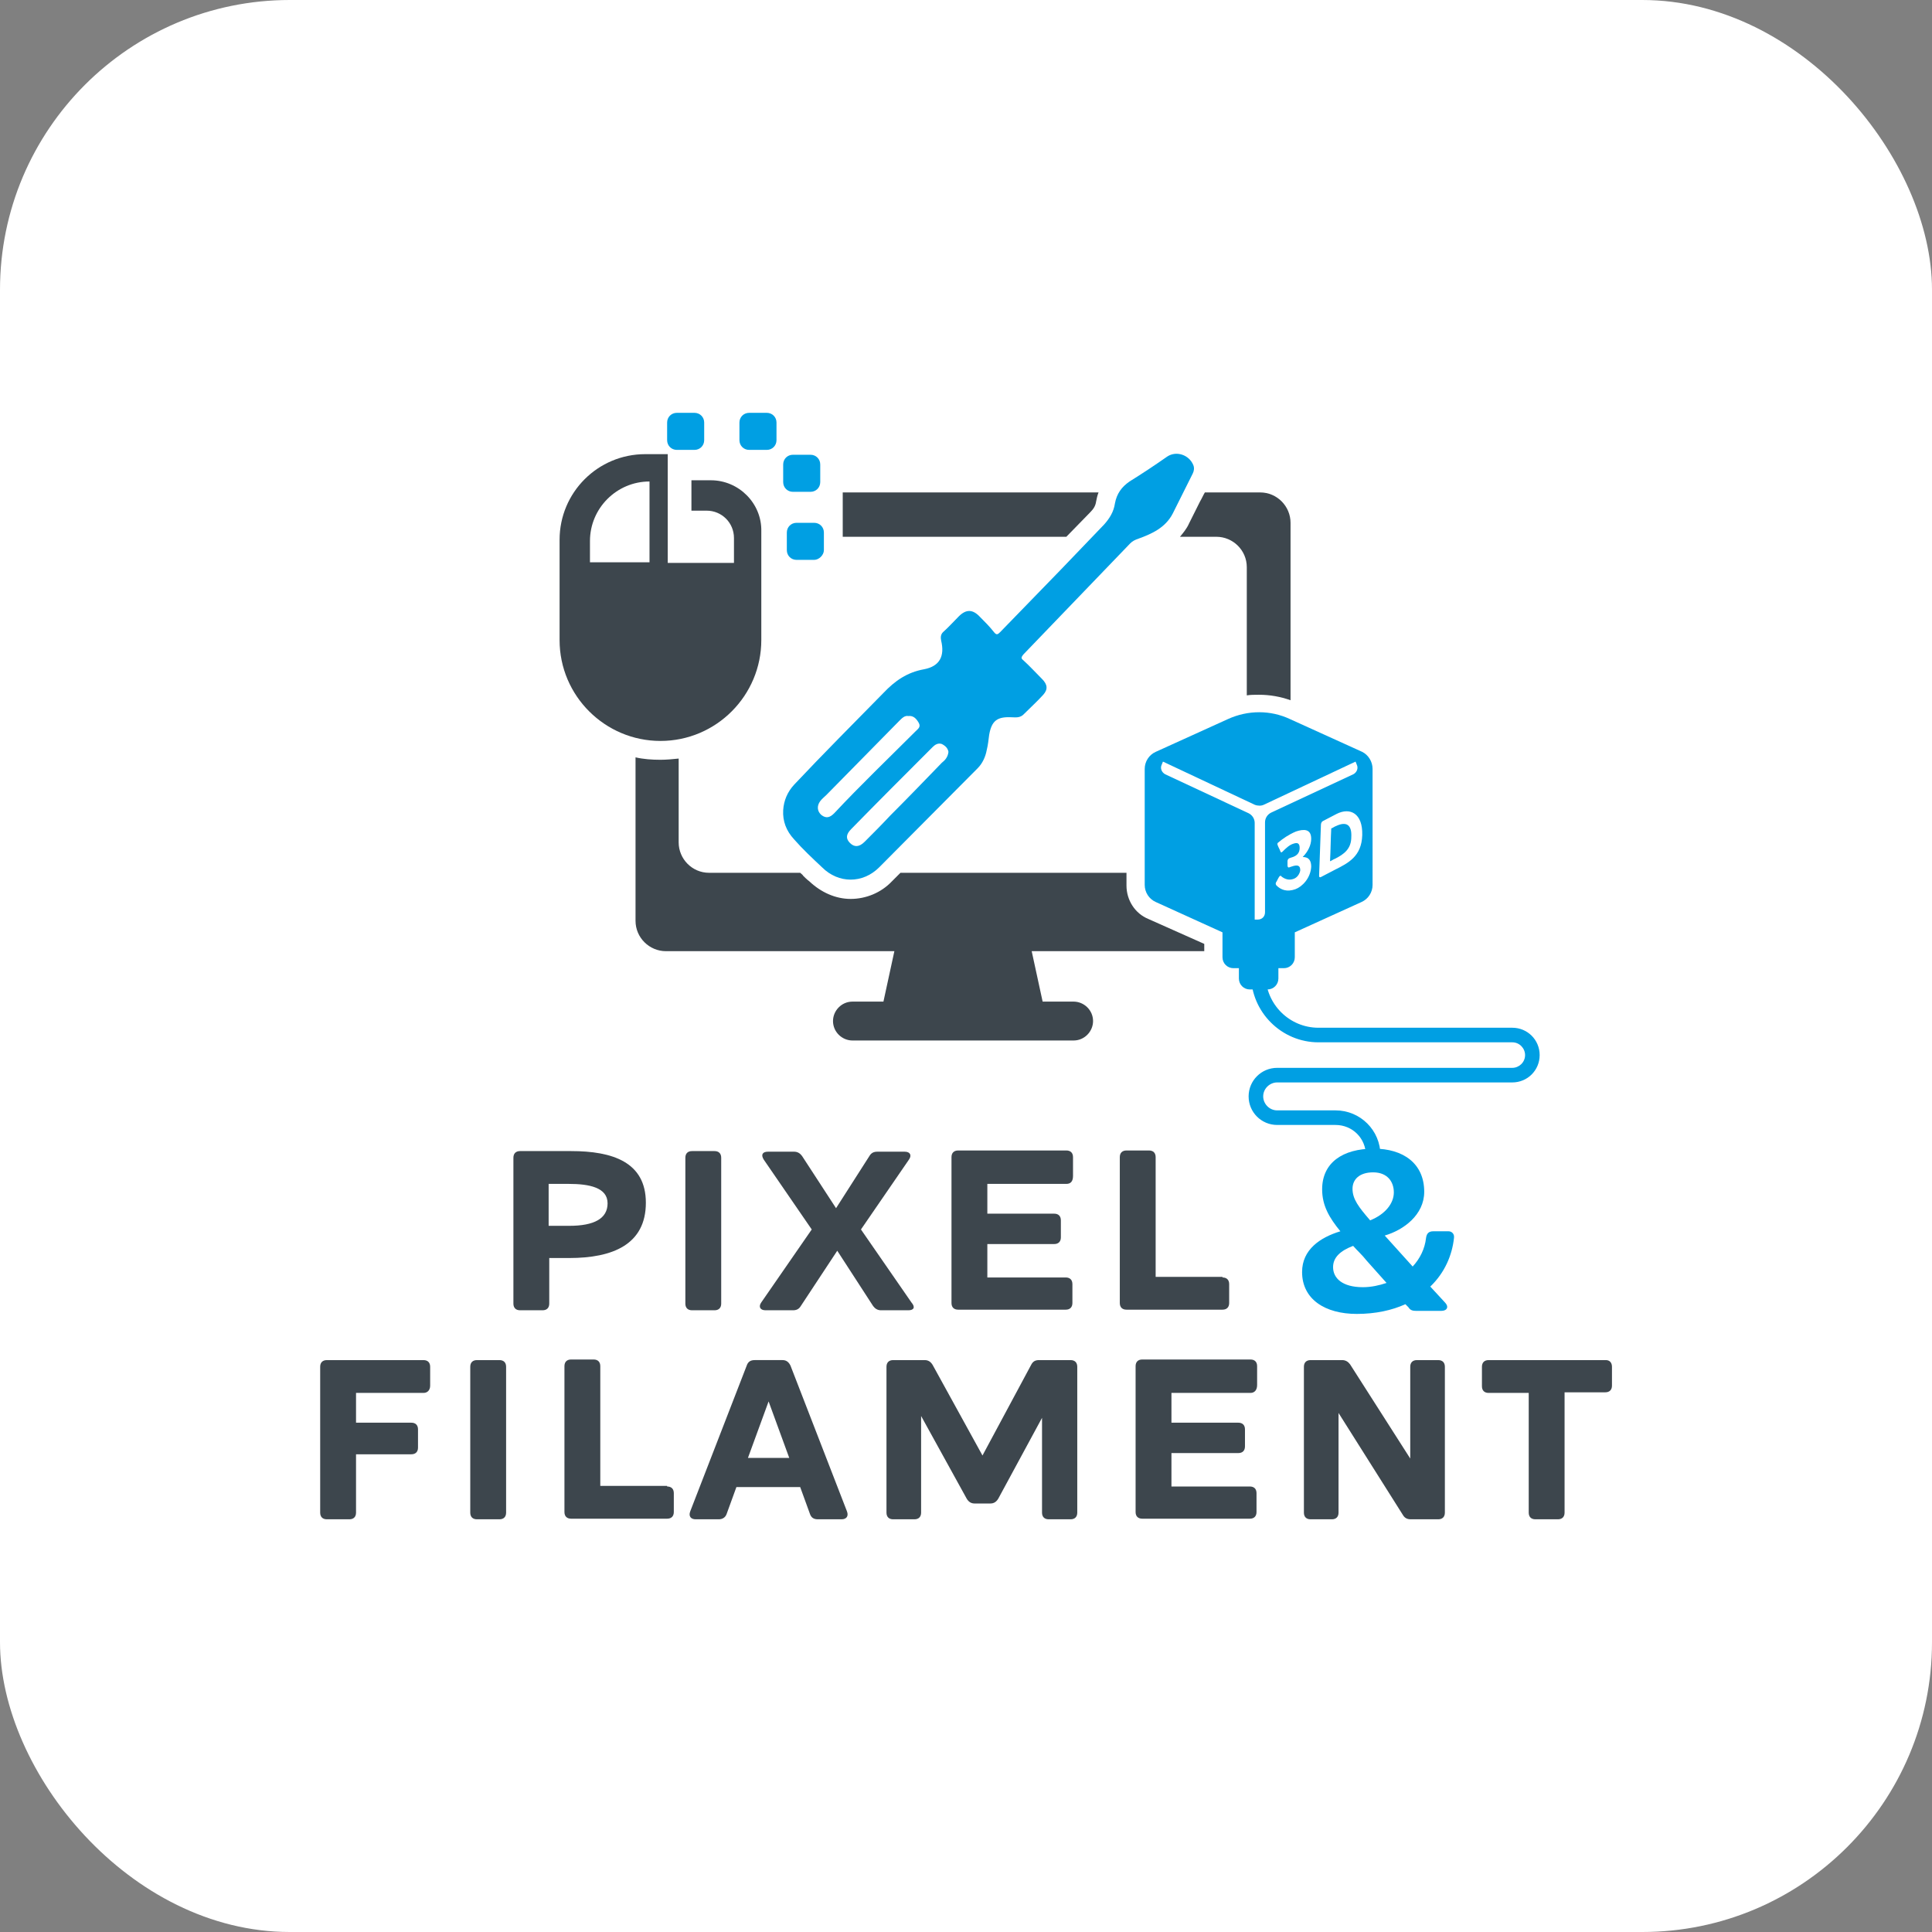
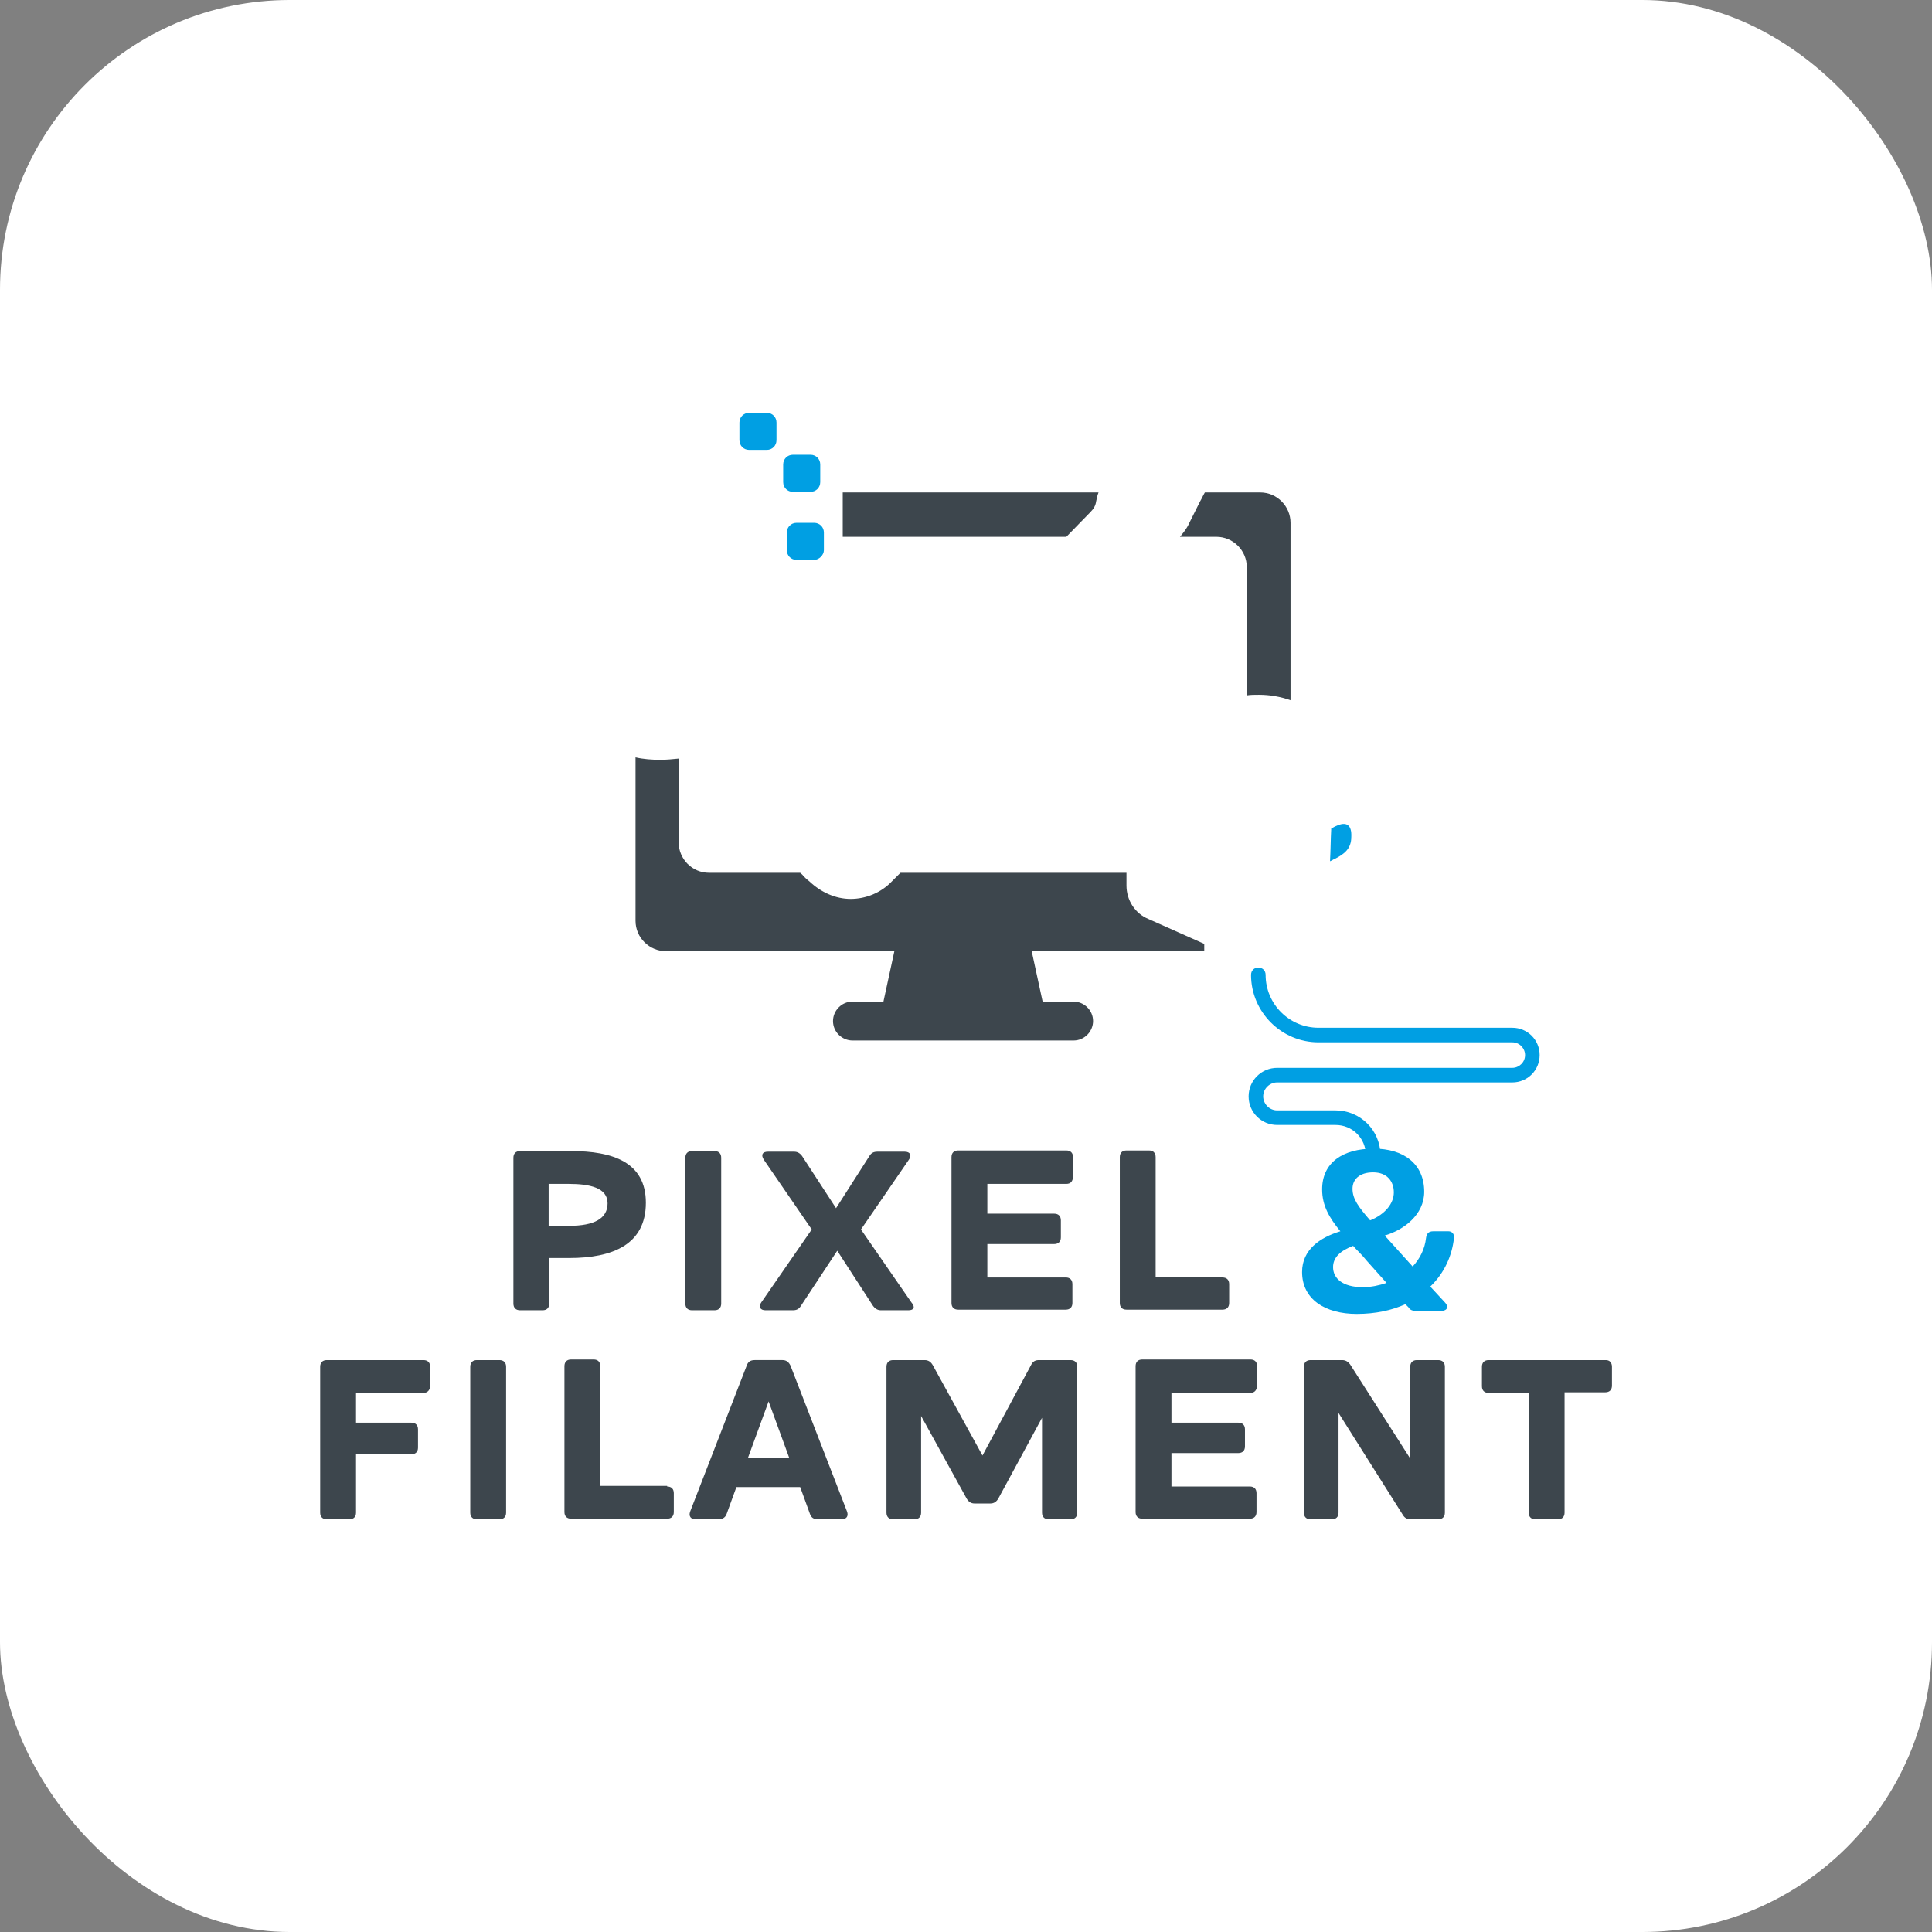
<svg xmlns="http://www.w3.org/2000/svg" version="1.1" width="1000" height="1000">
  <rect width="100%" height="100%" fill="#808080" stroke="none" />
  <g clip-path="url(#SvgjsClipPath1138)">
    <rect width="1000" height="1000" fill="#ffffff" />
    <g transform="matrix(3.145,0,0,3.145,150,197.956)">
      <svg version="1.1" width="222.6" height="192.1">
        <svg version="1.1" id="Calque_1" x="0px" y="0px" viewBox="0 0 222.6 192.1" enable-background="new 0 0 222.6 192.1" xml:space="preserve">
          <g>
            <g>
              <g>
                <path fill="#3D464D" d="M91,18.2c0,0,0-0.1,0-0.1h42.1c-0.2,0.5-0.3,1-0.4,1.5c-0.1,0.7-0.4,1.2-1,1.8c-1.3,1.3-2.6,2.7-3.9,4H91     V18.2z" />
                <path fill="#3D464D" d="M150.5,93.6h-28.4l1.8,8.3h5.1c1.7,0,3.2,1.4,3.2,3.2c0,1.7-1.4,3.2-3.2,3.2H92.6c-1.7,0-3.2-1.4-3.2-3.2     c0-1.7,1.4-3.2,3.2-3.2h5.1l1.8-8.3H61.9c-2.7,0-5-2.2-5-5V61.7c1.3,0.3,2.7,0.4,4.1,0.4c1,0,2-0.1,3-0.2v13.8c0,2.7,2.2,5,5,5     H84c0.2,0.2,0.4,0.3,0.5,0.5c0.3,0.3,0.6,0.6,1,0.9c1.9,1.8,4.3,2.9,6.8,2.9c2.5,0,5-1,6.8-2.9c0.5-0.5,0.9-0.9,1.4-1.4h37.2v2.1     c0,2.4,1.4,4.6,3.6,5.5l9.2,4.1V93.6z" />
                <path fill="#3D464D" d="M149.8,19.6c-0.6,1.2-1.2,2.4-1.8,3.6c-0.4,0.9-1,1.6-1.5,2.2h6c2.7,0,5,2.2,5,5v21.1     c0.6-0.1,1.3-0.1,2-0.1c1.8,0,3.5,0.3,5.2,0.9V23.1c0-2.7-2.2-5-5-5h-9.1C150.3,18.6,150.1,19.1,149.8,19.6z" />
              </g>
-               <path fill="#009FE3" d="M118.7,55.1c-2.3-0.1-3.2,0.6-3.6,2.9c-0.1,0.8-0.2,1.7-0.4,2.5c-0.2,1.1-0.7,2.2-1.5,3    C107.7,69,102.4,74.4,97,79.8c-2.7,2.7-6.7,2.7-9.4,0c-1.6-1.5-3.2-3-4.6-4.6c-1.3-1.4-1.9-3-1.8-4.8c0.1-1.6,0.7-3,1.8-4.2    c4.8-5.1,9.8-10.1,14.7-15.1c1.9-2,3.9-3.4,6.7-3.9c2.6-0.5,3.4-2.2,2.8-4.7c-0.1-0.5-0.1-1,0.3-1.4c0.9-0.8,1.7-1.7,2.6-2.6    c1.2-1.2,2.3-1.2,3.5,0.1c0.8,0.8,1.6,1.6,2.3,2.5c0.4,0.5,0.6,0.4,1,0c3.3-3.4,6.7-6.9,10-10.3c2.4-2.5,4.7-4.9,7.1-7.4    c0.9-1,1.6-2.1,1.8-3.5c0.3-1.6,1.1-2.7,2.4-3.6c2.1-1.3,4.2-2.7,6.2-4.1c1.5-1,3.6-0.3,4.3,1.4c0.2,0.5,0.1,1-0.1,1.4    c-1.1,2.2-2.2,4.4-3.3,6.6c-1.2,2.3-3.4,3.3-5.6,4.1c-0.6,0.2-1,0.4-1.4,0.8c-5.9,6.1-11.7,12.2-17.6,18.3c-0.3,0.4-0.4,0.6,0,0.9    c1.1,1,2.1,2.1,3.1,3.1c0.9,0.9,1,1.7,0.2,2.6c-1,1.1-2.1,2.1-3.1,3.1C120.2,55.3,119.4,55.1,118.7,55.1z M108.4,60.8    c-0.1-0.6-0.5-1-1.1-1.3c-0.6-0.2-1.1,0.1-1.5,0.5c-4.5,4.5-9,9-13.4,13.5c-0.9,0.9-0.9,1.6-0.2,2.3c0.7,0.7,1.5,0.7,2.4-0.2    c1.4-1.4,2.8-2.8,4.2-4.3c2.9-2.9,5.7-5.8,8.5-8.7C107.8,62.2,108.3,61.7,108.4,60.8z M101.8,54.9c-0.6-0.1-1,0.3-1.5,0.8    c-4,4.1-8,8.1-12,12.2c-0.3,0.3-0.7,0.6-1,1c-0.6,0.8-0.5,1.7,0.2,2.3c0.8,0.6,1.4,0.4,2.1-0.3c4.3-4.6,8.9-9,13.4-13.5    c0.4-0.4,0.9-0.7,0.5-1.4C103.1,55.3,102.6,54.8,101.8,54.9z" />
              <g>
                <path fill="#009FE3" d="M172.2,73c-0.3,0.1-0.5,0.3-0.8,0.4c-0.1,1.8-0.1,3.6-0.2,5.4c0.3-0.1,0.5-0.3,0.8-0.4     c1.6-0.8,2.7-1.7,2.7-3.6C174.8,72.8,173.9,72.2,172.2,73z" />
-                 <path fill="#009FE3" d="M176.5,60.8l-11.9-5.4c-3.2-1.5-6.9-1.5-10.2,0l-11.9,5.4c-1.1,0.5-1.8,1.6-1.8,2.8v19.1     c0,1.2,0.7,2.3,1.8,2.8l11,5v4.1c0,1,0.8,1.8,1.8,1.8h0.9v1.7c0,1,0.8,1.8,1.8,1.8h2.9c1,0,1.8-0.8,1.8-1.8v-1.7h0.9     c1,0,1.8-0.8,1.8-1.8v-4.1l11-5c1.1-0.5,1.8-1.6,1.8-2.8V63.6C178.2,62.4,177.5,61.3,176.5,60.8z M161.5,70.8     c-0.6,0.3-1,0.9-1,1.6v14.8c0,0.7-0.5,1.2-1.2,1.2h-0.5V72.5c0-0.7-0.4-1.3-1-1.6l-13.7-6.4c-0.6-0.3-0.9-1-0.6-1.6l0.2-0.5     l15.1,7.1c0.5,0.2,1.1,0.2,1.5,0l15.1-7.1l0.2,0.5c0.3,0.6,0,1.3-0.6,1.6L161.5,70.8z M168.1,79.7c-0.1,1.9-1.5,3.3-2.6,3.7     c-1.4,0.5-2.4,0.1-3.1-0.6c-0.1-0.1-0.2-0.3-0.1-0.5c0.2-0.3,0.3-0.6,0.5-0.9c0.1-0.2,0.3-0.3,0.4-0.1c0.5,0.4,1.2,0.7,2,0.4     c0.6-0.2,1-0.8,1.1-1.4c0-0.8-0.4-1-1.5-0.6c-0.1,0-0.2,0.1-0.3,0.1c-0.2,0.1-0.3-0.1-0.3-0.3c0-0.2,0-0.5,0-0.7     c0-0.2,0.1-0.4,0.3-0.5c0.1,0,0.2-0.1,0.3-0.1c1.1-0.3,1.4-0.9,1.4-1.6c0-0.8-0.4-0.9-1-0.7c-0.7,0.2-1.3,0.8-1.8,1.3     c-0.2,0.2-0.3,0.2-0.4-0.1c-0.1-0.3-0.3-0.6-0.4-0.9c-0.1-0.2-0.1-0.4,0.1-0.5c0.7-0.6,1.7-1.3,2.9-1.8c1.2-0.4,2.5-0.5,2.5,1.2     c0,1-0.5,2.1-1.4,3C167.8,78.1,168.1,78.8,168.1,79.7z M172,80.2c-0.8,0.4-1.5,0.8-2.3,1.2c-0.2,0.1-0.3,0-0.3-0.2     c0.1-2.8,0.2-5.6,0.3-8.4c0-0.2,0.1-0.5,0.3-0.6c0.8-0.4,1.5-0.8,2.3-1.2c2.2-1.1,4.3-0.1,4.2,3.5C176.4,78,174.2,79.1,172,80.2z     " />
              </g>
              <g>
                <g>
-                   <path fill="#3D464D" d="M69.3,16.1h-3.2v5h2.5c2.5,0,4.5,2,4.5,4.5v4.1H62.2V11.8h-3.7c-7.8,0-14.1,6.3-14.1,14.1v16.5      c0,9.2,7.5,16.6,16.6,16.6h0c9.2,0,16.6-7.5,16.6-16.6V24.5C77.7,19.9,73.9,16.1,69.3,16.1z M59.2,29.6h-9.8v-3.5      c0-5.4,4.4-9.8,9.8-9.8l0,0V29.6z" />
-                   <path fill="#009FE3" d="M66.6,11.1h-2.9c-0.9,0-1.6-0.7-1.6-1.6V6.6c0-0.9,0.7-1.6,1.6-1.6h2.9c0.9,0,1.6,0.7,1.6,1.6v2.9      C68.2,10.4,67.5,11.1,66.6,11.1z" />
                  <path fill="#009FE3" d="M78.5,11.1h-2.9c-0.9,0-1.6-0.7-1.6-1.6V6.6C74,5.7,74.7,5,75.6,5h2.9c0.9,0,1.6,0.7,1.6,1.6v2.9      C80.1,10.4,79.4,11.1,78.5,11.1z" />
                  <path fill="#009FE3" d="M85.7,18h-2.9c-0.9,0-1.6-0.7-1.6-1.6v-2.9c0-0.9,0.7-1.6,1.6-1.6h2.9c0.9,0,1.6,0.7,1.6,1.6v2.9      C87.3,17.3,86.6,18,85.7,18z" />
                  <path fill="#009FE3" d="M86.3,29.2h-2.9c-0.9,0-1.6-0.7-1.6-1.6v-2.9c0-0.9,0.7-1.6,1.6-1.6h2.9c0.9,0,1.6,0.7,1.6,1.6v2.9      C87.9,28.4,87.1,29.2,86.3,29.2z" />
                </g>
              </g>
            </g>
            <path fill="#009FE3" d="M178.3,128.4c-0.7,0-1.2-0.5-1.2-1.2c0-2.8-2.2-5-5-5h-9.6c-2.6,0-4.7-2.1-4.7-4.7c0-2.6,2.1-4.7,4.7-4.7   h38.7c1.1,0,2.1-0.9,2.1-2.1c0-1.1-0.9-2.1-2.1-2.1h-31.9c-6.1,0-11.1-5-11.1-11.1c0-0.7,0.5-1.2,1.2-1.2c0.7,0,1.2,0.5,1.2,1.2   c0,4.8,3.9,8.7,8.7,8.7h31.9c2.5,0,4.5,2,4.5,4.5c0,2.5-2,4.5-4.5,4.5h-38.7c-1.2,0-2.3,1-2.3,2.3c0,1.2,1,2.3,2.3,2.3h9.6   c4.1,0,7.4,3.3,7.4,7.4C179.5,127.9,178.9,128.4,178.3,128.4z" />
            <g>
              <g>
                <g>
                  <g>
                    <path fill="#3D464D" d="M58.6,135c0,6.9-5.5,9.1-12.6,9.1h-3.3v7.5c0,0.7-0.4,1.1-1.1,1.1h-3.7c-0.7,0-1.1-0.4-1.1-1.1v-24       c0-0.7,0.4-1.1,1.1-1.1h8.4C53.1,126.5,58.6,128.3,58.6,135z M52.3,135.1c0-2.6-3-3.2-6.4-3.2h-3.3v6.9H46       C50.1,138.8,52.3,137.6,52.3,135.1z" />
                    <path fill="#3D464D" d="M65.1,151.6v-24c0-0.7,0.4-1.1,1.1-1.1h3.7c0.7,0,1.1,0.4,1.1,1.1v24c0,0.7-0.4,1.1-1.1,1.1h-3.7       C65.5,152.7,65.1,152.3,65.1,151.6z" />
                    <path fill="#3D464D" d="M101.8,152.7h-4.5c-0.6,0-1-0.3-1.3-0.7l-5.9-9.1l-6,9.1c-0.3,0.5-0.7,0.7-1.3,0.7h-4.5       c-0.9,0-1.2-0.6-0.7-1.3l8.3-12l-7.9-11.5c-0.5-0.8-0.2-1.3,0.7-1.3H83c0.6,0,1,0.3,1.3,0.7l5.6,8.6l5.5-8.6       c0.3-0.5,0.7-0.7,1.3-0.7h4.5c0.9,0,1.2,0.6,0.7,1.3l-7.9,11.5l8.3,12C103,152.2,102.7,152.7,101.8,152.7z" />
                    <path fill="#3D464D" d="M127.8,131.9h-13v4.9h11c0.7,0,1.1,0.4,1.1,1.1v2.8c0,0.7-0.4,1.1-1.1,1.1h-11v5.5h12.9       c0.7,0,1.1,0.4,1.1,1.1v3.1c0,0.7-0.4,1.1-1.1,1.1H110c-0.7,0-1.1-0.4-1.1-1.1v-24c0-0.7,0.4-1.1,1.1-1.1h17.8       c0.7,0,1.1,0.4,1.1,1.1v3.1C128.9,131.5,128.5,131.9,127.8,131.9z" />
                    <path fill="#3D464D" d="M153.5,147.3c0.7,0,1.1,0.4,1.1,1.1v3.1c0,0.7-0.4,1.1-1.1,1.1h-15.8c-0.7,0-1.1-0.4-1.1-1.1v-24       c0-0.7,0.4-1.1,1.1-1.1h3.7c0.7,0,1.1,0.4,1.1,1.1v19.7H153.5z" />
                  </g>
                </g>
              </g>
              <g>
                <g>
                  <path fill="#3D464D" d="M22,166.3H10.9v4.9h9.1c0.7,0,1.1,0.4,1.1,1.1v3c0,0.7-0.4,1.1-1.1,1.1h-9.1v9.6c0,0.7-0.4,1.1-1.1,1.1      H6.1c-0.7,0-1.1-0.4-1.1-1.1v-24c0-0.7,0.4-1.1,1.1-1.1H22c0.7,0,1.1,0.4,1.1,1.1v3.1C23.1,165.8,22.7,166.3,22,166.3z" />
                  <path fill="#3D464D" d="M29.7,186v-24c0-0.7,0.4-1.1,1.1-1.1h3.7c0.7,0,1.1,0.4,1.1,1.1v24c0,0.7-0.4,1.1-1.1,1.1h-3.7      C30.1,187.1,29.7,186.7,29.7,186z" />
                  <path fill="#3D464D" d="M62.1,181.7c0.7,0,1.1,0.4,1.1,1.1v3.1c0,0.7-0.4,1.1-1.1,1.1H46.3c-0.7,0-1.1-0.4-1.1-1.1v-24      c0-0.7,0.4-1.1,1.1-1.1H50c0.7,0,1.1,0.4,1.1,1.1v19.7H62.1z" />
                  <path fill="#3D464D" d="M85.6,186.2l-1.6-4.4H73.5l-1.6,4.4c-0.2,0.6-0.7,0.9-1.3,0.9h-3.8c-0.8,0-1.2-0.5-0.9-1.3l9.3-24      c0.2-0.6,0.6-0.9,1.3-0.9h4.6c0.6,0,1,0.3,1.3,0.9l9.3,24c0.3,0.8-0.1,1.3-0.9,1.3h-3.9C86.2,187.1,85.8,186.8,85.6,186.2z       M82.2,177l-3.4-9.3l-3.4,9.3H82.2z" />
                  <path fill="#3D464D" d="M123.3,160.9h5.2c0.7,0,1.1,0.4,1.1,1.1v24c0,0.7-0.4,1.1-1.1,1.1h-3.6c-0.7,0-1.1-0.4-1.1-1.1v-15.6      l-7.2,13.3c-0.3,0.5-0.7,0.8-1.3,0.8h-2.6c-0.6,0-1-0.3-1.3-0.8l-7.5-13.6V186c0,0.7-0.4,1.1-1.1,1.1h-3.5      c-0.7,0-1.1-0.4-1.1-1.1v-24c0-0.7,0.4-1.1,1.1-1.1h5.2c0.6,0,1,0.3,1.3,0.8l8.2,14.9l8-14.9      C122.3,161.1,122.7,160.9,123.3,160.9z" />
                  <path fill="#3D464D" d="M158.1,166.3h-13v4.9h11c0.7,0,1.1,0.4,1.1,1.1v2.8c0,0.7-0.4,1.1-1.1,1.1h-11v5.5H158      c0.7,0,1.1,0.4,1.1,1.1v3.1c0,0.7-0.4,1.1-1.1,1.1h-17.7c-0.7,0-1.1-0.4-1.1-1.1v-24c0-0.7,0.4-1.1,1.1-1.1h17.8      c0.7,0,1.1,0.4,1.1,1.1v3.1C159.2,165.8,158.8,166.3,158.1,166.3z" />
                  <path fill="#3D464D" d="M185.5,160.9h3.5c0.7,0,1.1,0.4,1.1,1.1v24c0,0.7-0.4,1.1-1.1,1.1h-4.5c-0.6,0-1-0.2-1.3-0.7l-10.6-16.8      V186c0,0.7-0.4,1.1-1.1,1.1H168c-0.7,0-1.1-0.4-1.1-1.1v-24c0-0.7,0.4-1.1,1.1-1.1h5.2c0.6,0,1,0.3,1.3,0.7l9.9,15.5V162      C184.4,161.3,184.8,160.9,185.5,160.9z" />
                  <path fill="#3D464D" d="M217.6,162v3.1c0,0.7-0.4,1.1-1.1,1.1h-6.7V186c0,0.7-0.4,1.1-1.1,1.1H205c-0.7,0-1.1-0.4-1.1-1.1v-19.7      h-6.6c-0.7,0-1.1-0.4-1.1-1.1V162c0-0.7,0.4-1.1,1.1-1.1h19.3C217.2,160.9,217.6,161.3,217.6,162z" />
                </g>
              </g>
            </g>
            <path fill="#009FE3" d="M191.6,140.8c-0.3,2.8-1.5,5.7-3.9,8l2.4,2.6c0.7,0.7,0.4,1.4-0.6,1.4h-4.1c-0.6,0-1-0.1-1.3-0.6l-0.5-0.5   c-2.2,1-4.9,1.6-8,1.6c-5.2,0-9-2.4-9-6.9c0-3.7,3-5.7,6.3-6.7c-1.8-2.2-3-4.2-3-6.9c0-4.4,3.4-6.7,8.5-6.7c4.8,0,8.3,2.4,8.3,7.1   c0,3.8-3.4,6.3-6.5,7.2l4.6,5.1c1.2-1.3,2-2.9,2.2-4.7c0.1-0.7,0.4-1.1,1.2-1.1l2.5,0C191.2,139.7,191.7,140.1,191.6,140.8z    M180.5,148.2l-3.3-3.7c-0.7-0.9-1.5-1.6-2.2-2.4c-2.1,0.8-3.3,1.9-3.3,3.5c0,1.8,1.5,3.3,4.9,3.3   C178,148.9,179.3,148.6,180.5,148.2z M174.9,132.7c0,1.7,1,3,2.9,5.2c2.5-1,3.9-2.8,3.9-4.6c0-1.8-1.1-3.3-3.4-3.3   C176,130,174.9,131.2,174.9,132.7z" />
          </g>
        </svg>
      </svg>
    </g>
  </g>
  <defs>
    <clipPath id="SvgjsClipPath1138">
      <rect width="1000" height="1000" x="0" y="0" rx="150" ry="150" />
    </clipPath>
  </defs>
</svg>